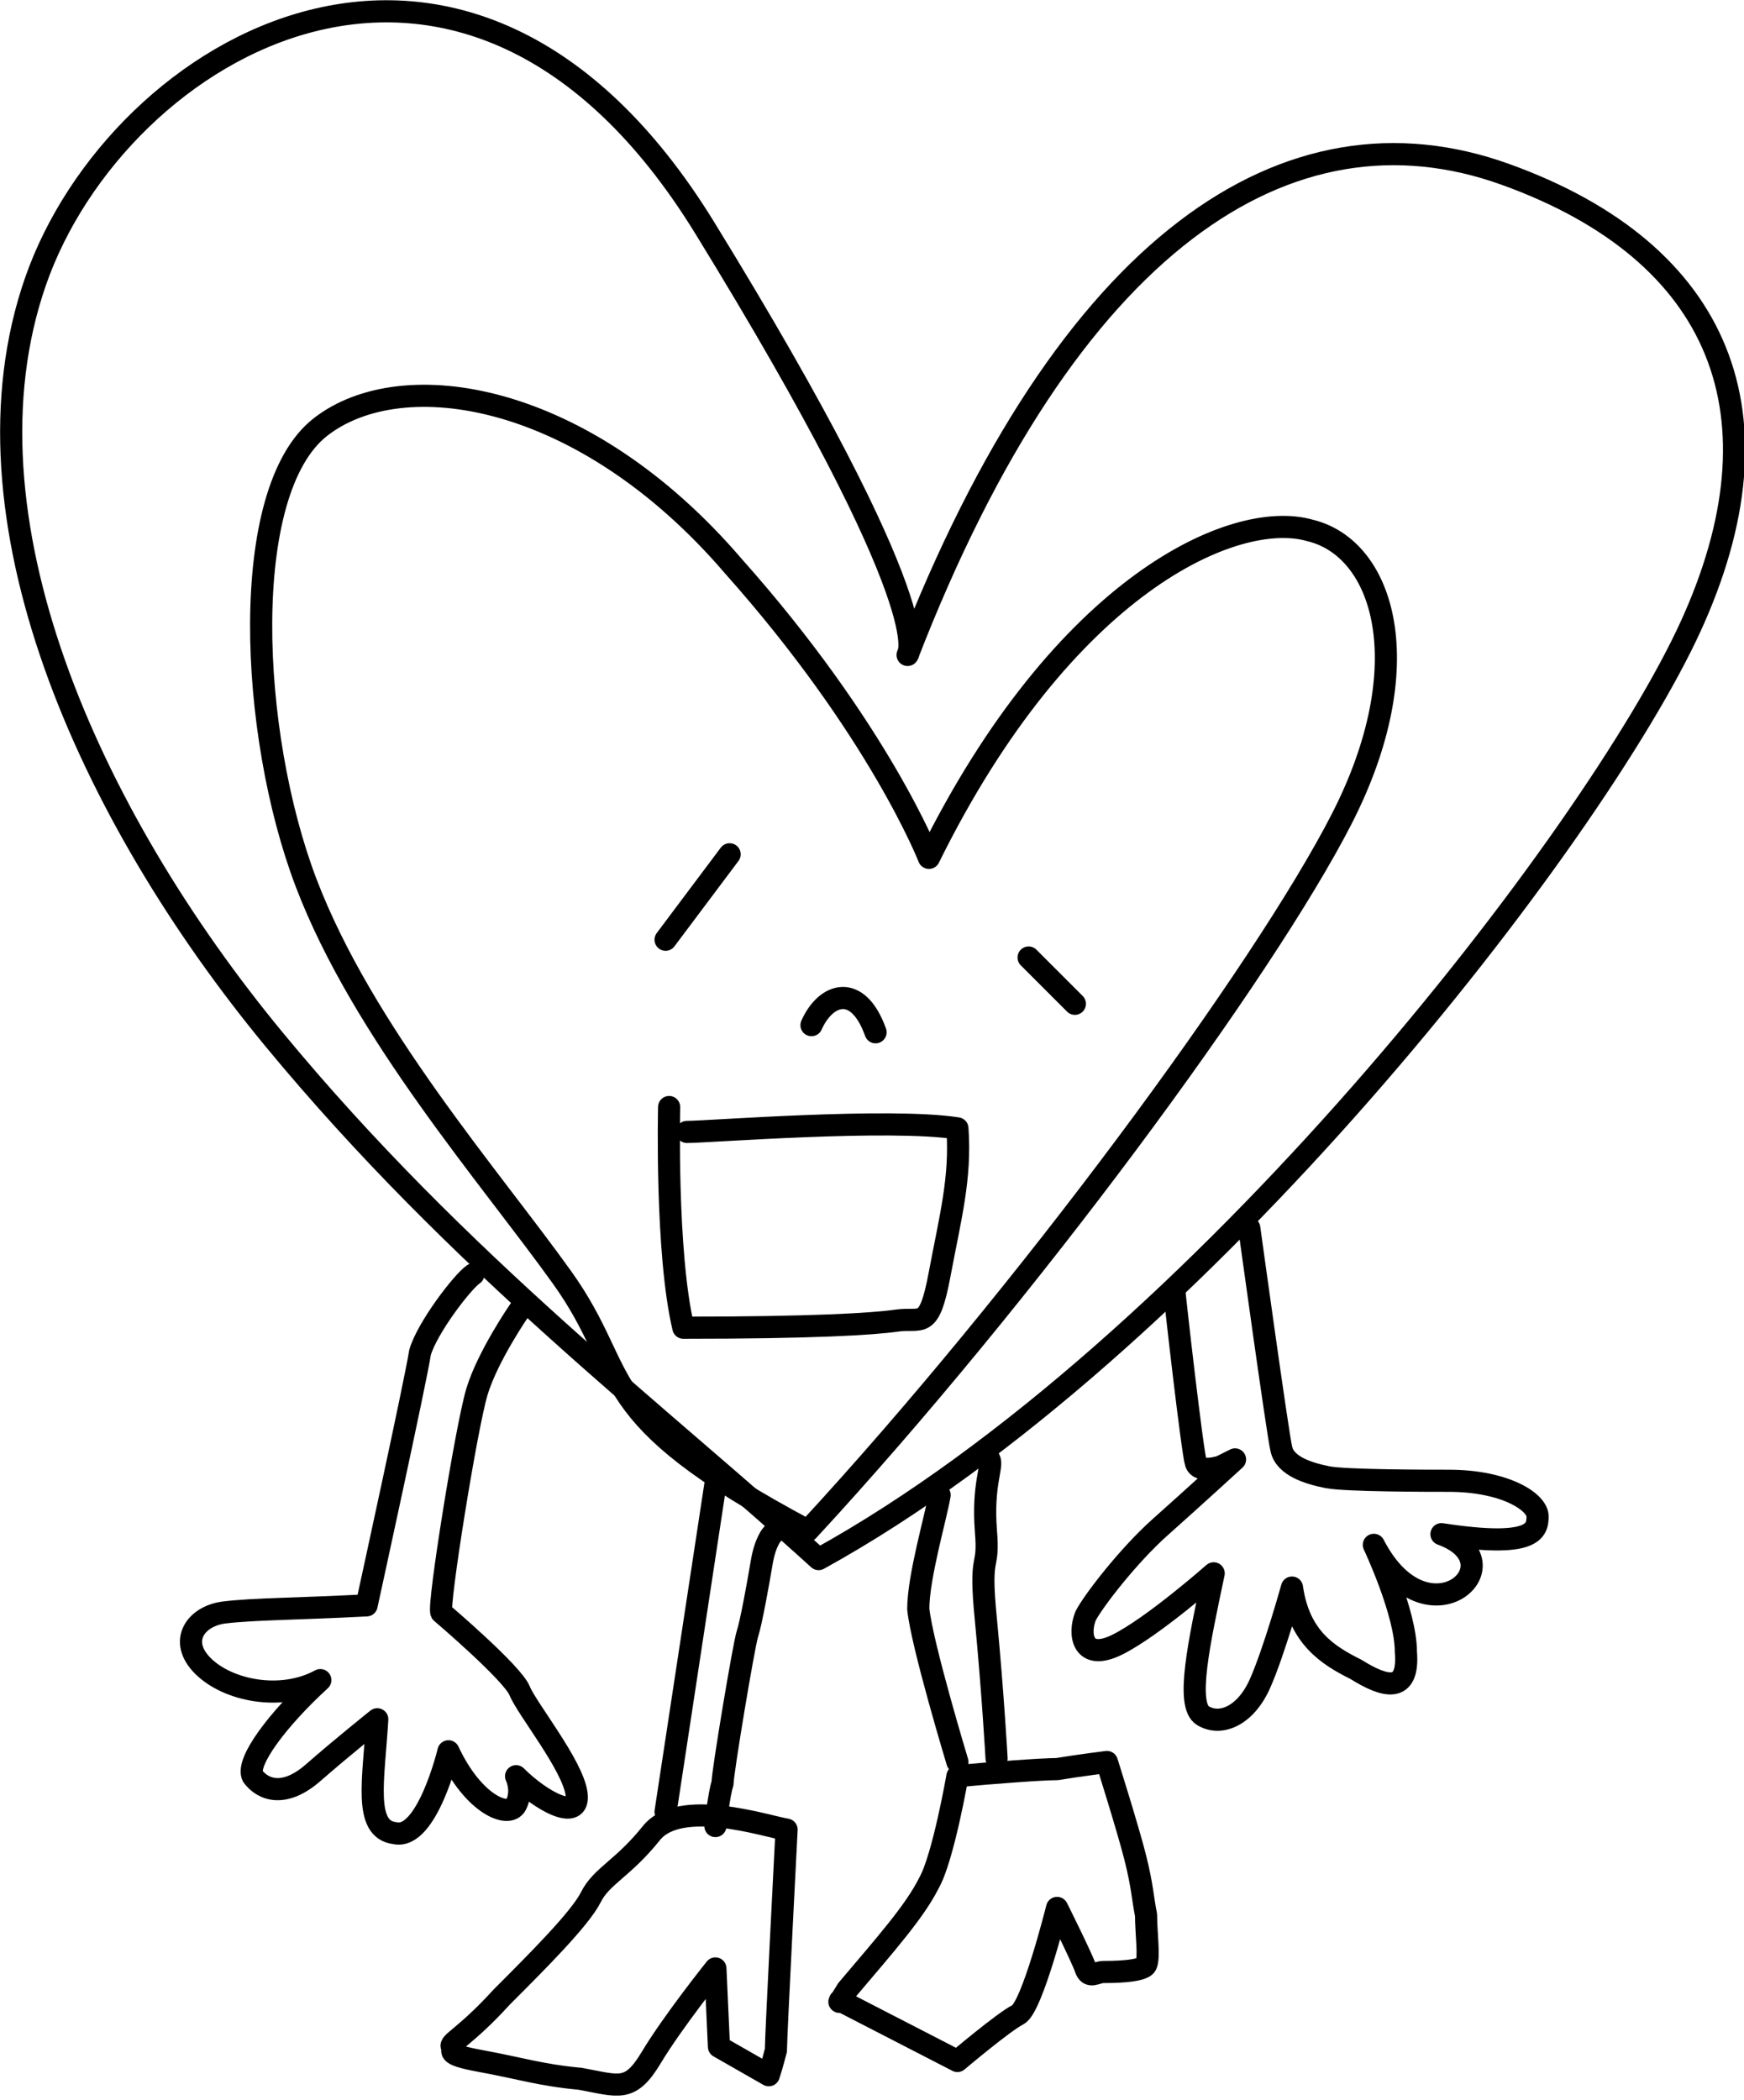
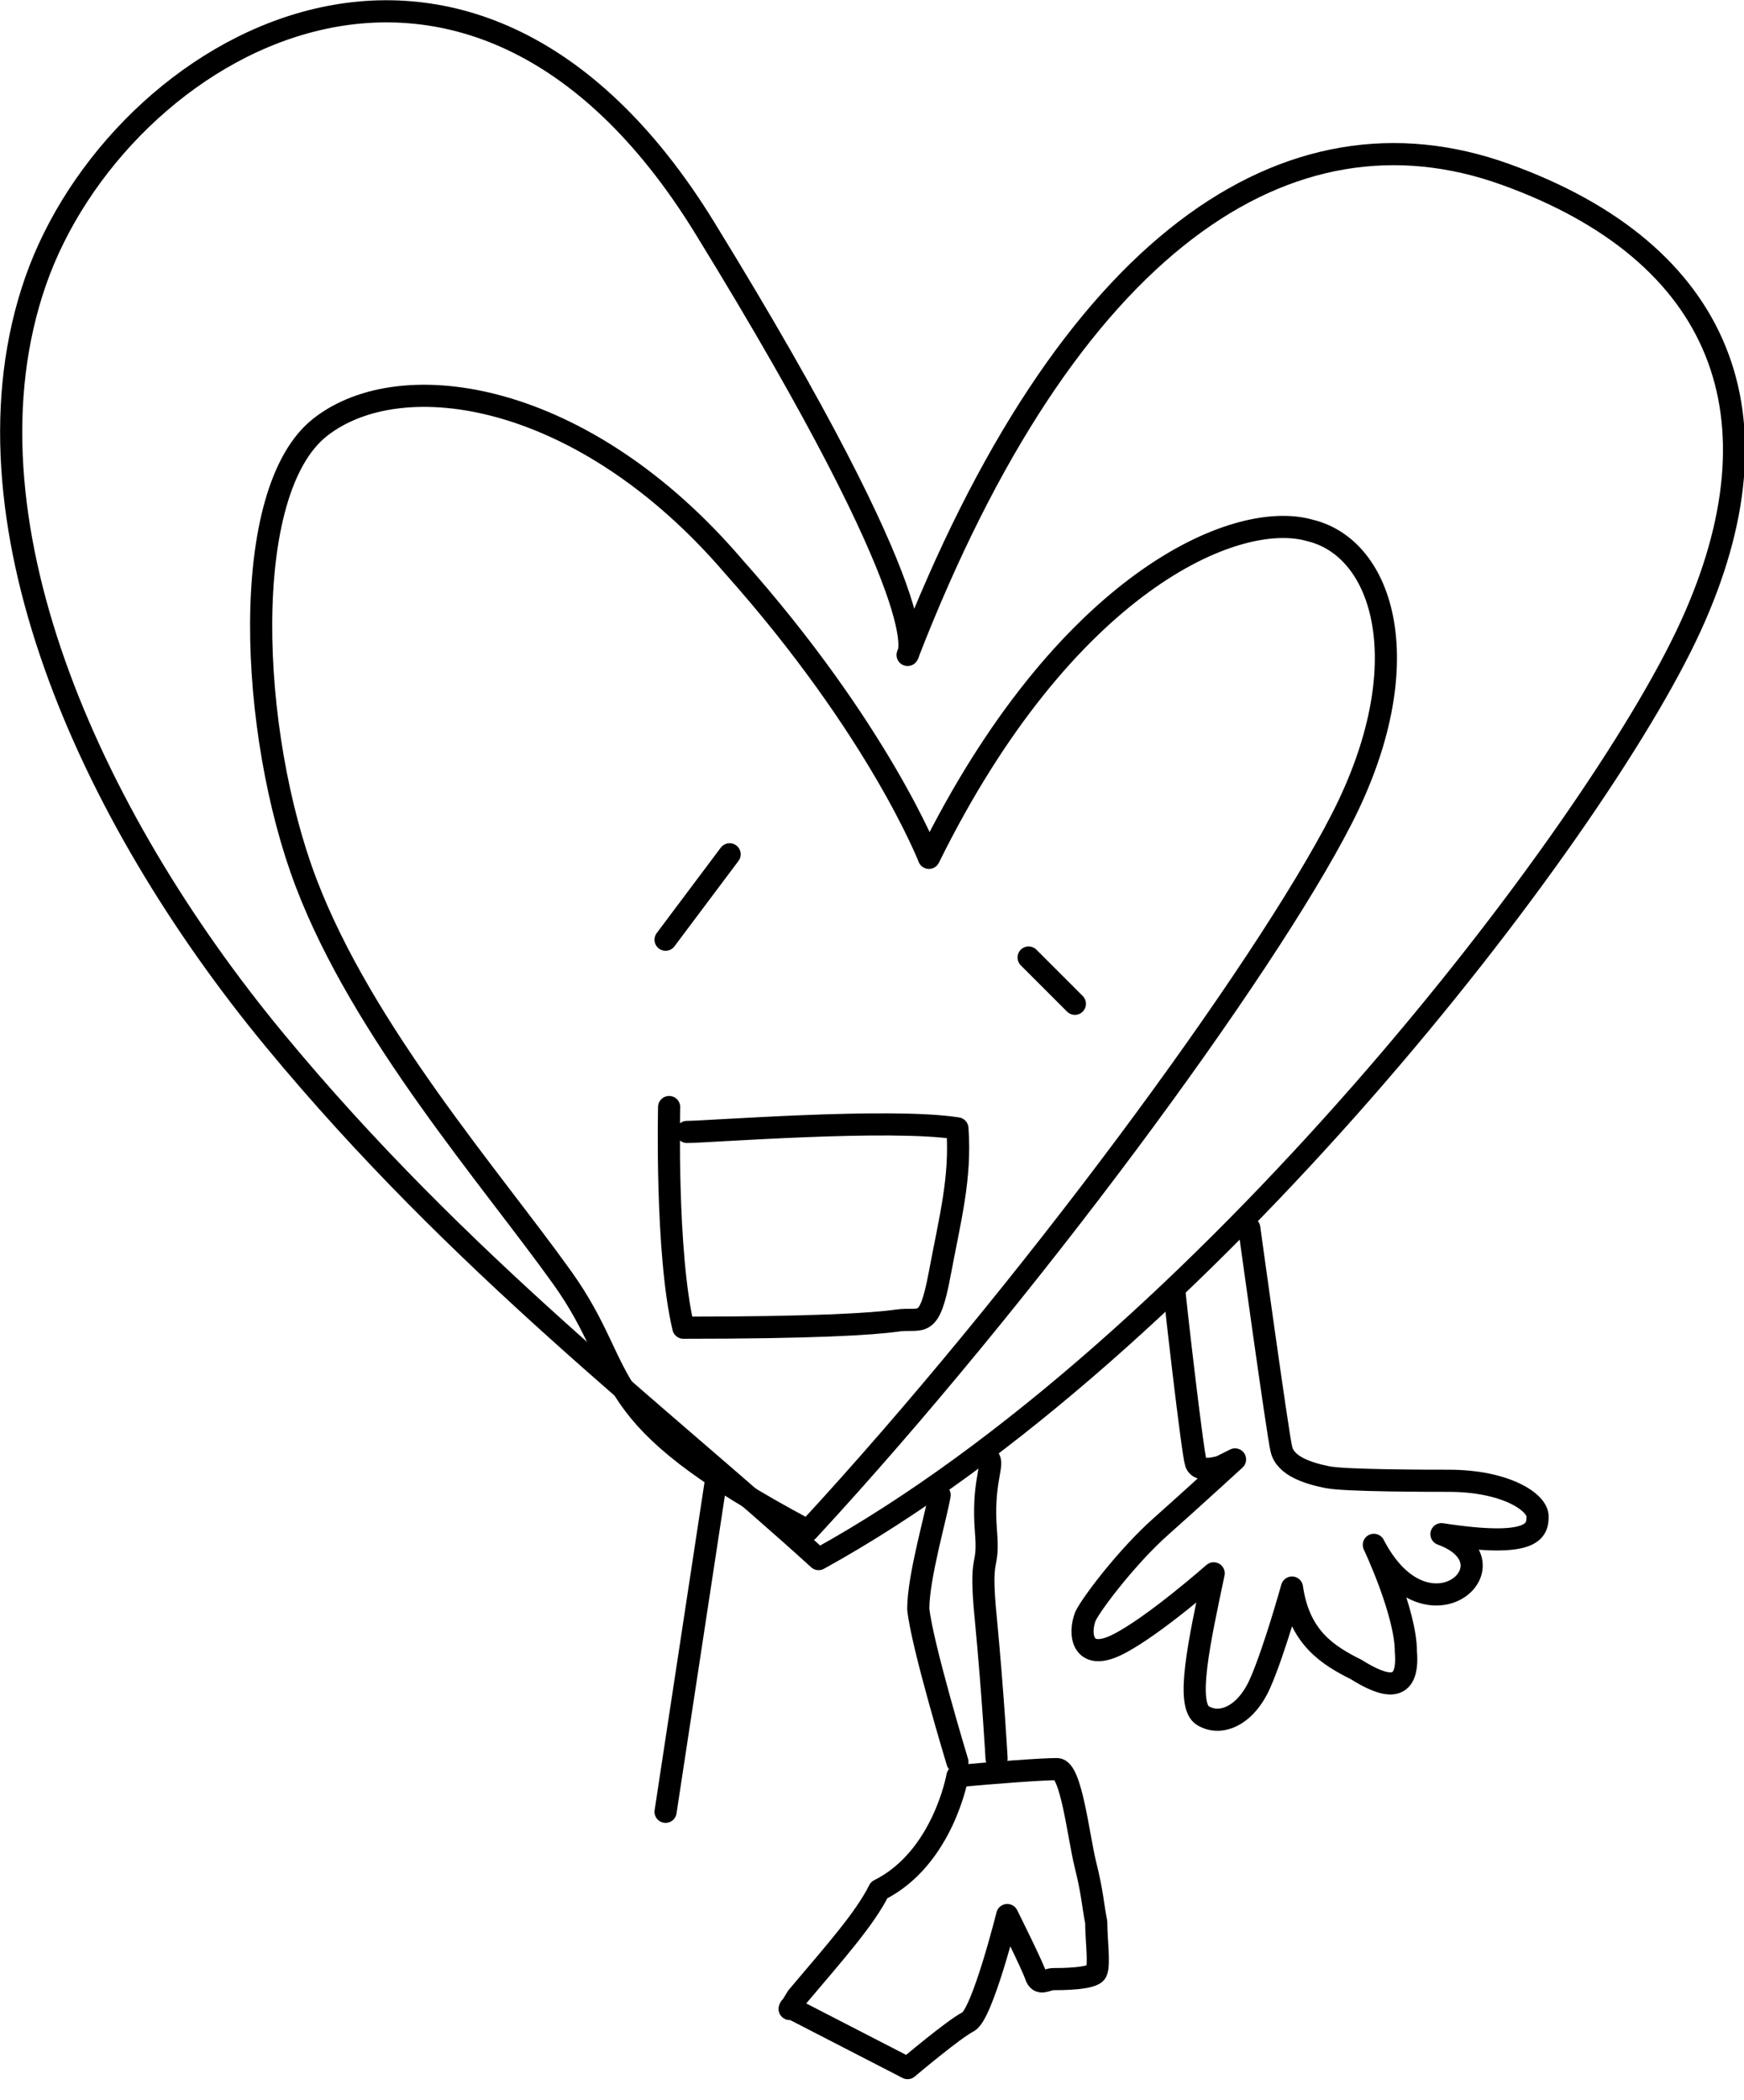
<svg xmlns="http://www.w3.org/2000/svg" version="1.1" id="レイヤー_2" x="0px" y="0px" width="49px" height="59px" viewBox="0 0 49 59" style="enable-background:new 0 0 49 59;" xml:space="preserve">
  <style type="text/css">
	.st0{fill:none;stroke:#000000;stroke-width:0.622;stroke-linecap:round;stroke-linejoin:round;stroke-miterlimit:10;}
</style>
  <g>
    <path class="st0" d="M25.5,18.4C30,6.8,36.2,2.7,42.3,4.9s7.9,6.8,5.2,12.7S33.7,37.9,23,43.8c-4.4-4-10.1-8.3-15.3-14.6   S-1.3,14.5,1,7.9S13.1-4.5,19.8,6.4S25.5,18.4,25.5,18.4z" />
    <path class="st0" d="M26.1,24.1c3.8-7.7,8.6-9.8,10.7-9.2c2.1,0.5,3.1,3.8,0.9,8.1c-2.2,4.3-8.9,13.4-15,20   c-6.2-3.3-4.9-4.3-6.9-7.1c-2-2.8-5.6-6.9-7.2-11.1s-1.9-11,0.4-12.8s7.4-1,11.6,3.9C24.7,20.5,26.1,24.1,26.1,24.1z" />
    <line class="st0" x1="20.5" y1="24" x2="18.7" y2="26.4" />
    <line class="st0" x1="28.9" y1="26.9" x2="30.2" y2="28.2" />
-     <path class="st0" d="M22.8,28.8c0.4-0.9,1.3-1.2,1.8,0.2" />
    <path class="st0" d="M18.8,31.1c0,0-0.1,4.1,0.4,6.2c3.6,0,5.3-0.1,6-0.2s0.9,0.3,1.2-1.3c0.3-1.6,0.6-2.7,0.5-4.1   c-1.9-0.3-7,0.1-7.6,0.1" />
-     <path class="st0" d="M13.3,35.8C13,36,12,37.3,11.8,38c-0.1,0.7-1.5,7.1-1.5,7.1c-1.9,0.1-3.2,0.1-4,0.2c-0.8,0.1-1.3,0.8-0.6,1.5   s2.2,1,3.3,0.4c-1.2,1.1-2.1,2.3-1.9,2.7c0.3,0.4,0.9,0.6,1.7-0.1s1.8-1.5,1.8-1.5c-0.1,1.7-0.4,3.1,0.5,3.2   c0.9,0.2,1.5-2.3,1.5-2.3c0.7,1.5,1.7,1.9,1.9,1.5c0.2-0.4,0-0.8,0-0.8c0.7,0.7,1.8,1.3,1.7,0.5c-0.1-0.8-1.4-2.4-1.6-2.9   c-0.2-0.5-2.2-2.2-2.2-2.2c-0.1-0.2,0.7-5.2,1-6.2c0.3-1,1.2-2.3,1.2-2.3" />
    <path class="st0" d="M33,36.3c0,0.1,0.5,4.5,0.6,4.8c0.1,0.3,0.7,0.1,0.7,0.1l0.4-0.2c0,0-1.2,1.1-2.1,1.9   c-0.9,0.8-1.9,2.1-2.1,2.5c-0.2,0.5-0.1,1.3,0.9,0.8c1-0.5,2.7-2,2.7-2c-0.4,1.9-0.8,3.7-0.3,4s1.2,0,1.6-0.9   c0.4-0.9,0.9-2.7,0.9-2.7c0.2,1.4,1,1.9,1.8,2.3c0.8,0.5,1.5,0.7,1.4-0.5c0-1.1-0.9-3-0.9-3c1.5,2.9,4.1,0.5,1.9-0.3   c2.6,0.4,2.7-0.1,2.7-0.5c0-0.4-0.9-1-2.5-1c-0.5,0-2.9,0-3.4-0.1s-1.2-0.3-1.3-0.8c-0.1-0.4-0.9-6.2-0.9-6.2" />
    <line class="st0" x1="20.1" y1="41.7" x2="18.7" y2="50.9" />
-     <path class="st0" d="M21.7,43.1c0,0-0.2,0.2-0.3,0.8c-0.1,0.6-0.3,1.7-0.4,2c-0.1,0.3-0.7,3.9-0.7,4.2c-0.1,0.3-0.2,1.2-0.2,1.2" />
-     <path class="st0" d="M22.1,51.4c-0.6-0.1-3-0.9-3.8,0.1c-0.8,1-1.4,1.2-1.7,1.8c-0.3,0.6-1.5,1.8-2.5,2.8c-1,1.1-1.5,1.3-1.4,1.4   s-0.3,0.2,0.8,0.4s1.7,0.4,2.8,0.5c1.1,0.2,1.4,0.4,2-0.6s1.8-2.5,1.8-2.5l0.1,2.2l1.4,0.8c0,0,0.1-0.3,0.2-0.7   C21.8,57.2,22.1,51.4,22.1,51.4z" />
    <path class="st0" d="M26.4,42c-0.1,0.6-0.6,2.3-0.6,3.2c0.1,1,1.1,4.3,1.1,4.3" />
    <path class="st0" d="M27.8,41c0.1,0.2-0.2,0.7-0.1,2c0.1,1.2-0.2,0.5,0,2.5c0.2,2.1,0.3,3.9,0.3,3.9" />
-     <path class="st0" d="M26.9,49.9c1-0.1,2.4-0.2,2.8-0.2c0.6-0.1,1.4-0.2,1.4-0.2s0.6,1.9,0.8,2.7c0.2,0.8,0.2,1.1,0.3,1.6   c0,0.5,0.1,1.2,0,1.4s-1,0.2-1.2,0.2c-0.2,0-0.4,0.2-0.5-0.1c-0.1-0.3-0.8-1.7-0.8-1.7s-0.7,2.8-1.1,3s-1.7,1.3-1.7,1.3l-3.3-1.7   c0,0-0.1,0.2,0.2-0.3c1.1-1.3,1.9-2.2,2.3-3C26.5,52.2,26.9,49.9,26.9,49.9" />
+     <path class="st0" d="M26.9,49.9c1-0.1,2.4-0.2,2.8-0.2s0.6,1.9,0.8,2.7c0.2,0.8,0.2,1.1,0.3,1.6   c0,0.5,0.1,1.2,0,1.4s-1,0.2-1.2,0.2c-0.2,0-0.4,0.2-0.5-0.1c-0.1-0.3-0.8-1.7-0.8-1.7s-0.7,2.8-1.1,3s-1.7,1.3-1.7,1.3l-3.3-1.7   c0,0-0.1,0.2,0.2-0.3c1.1-1.3,1.9-2.2,2.3-3C26.5,52.2,26.9,49.9,26.9,49.9" />
  </g>
</svg>